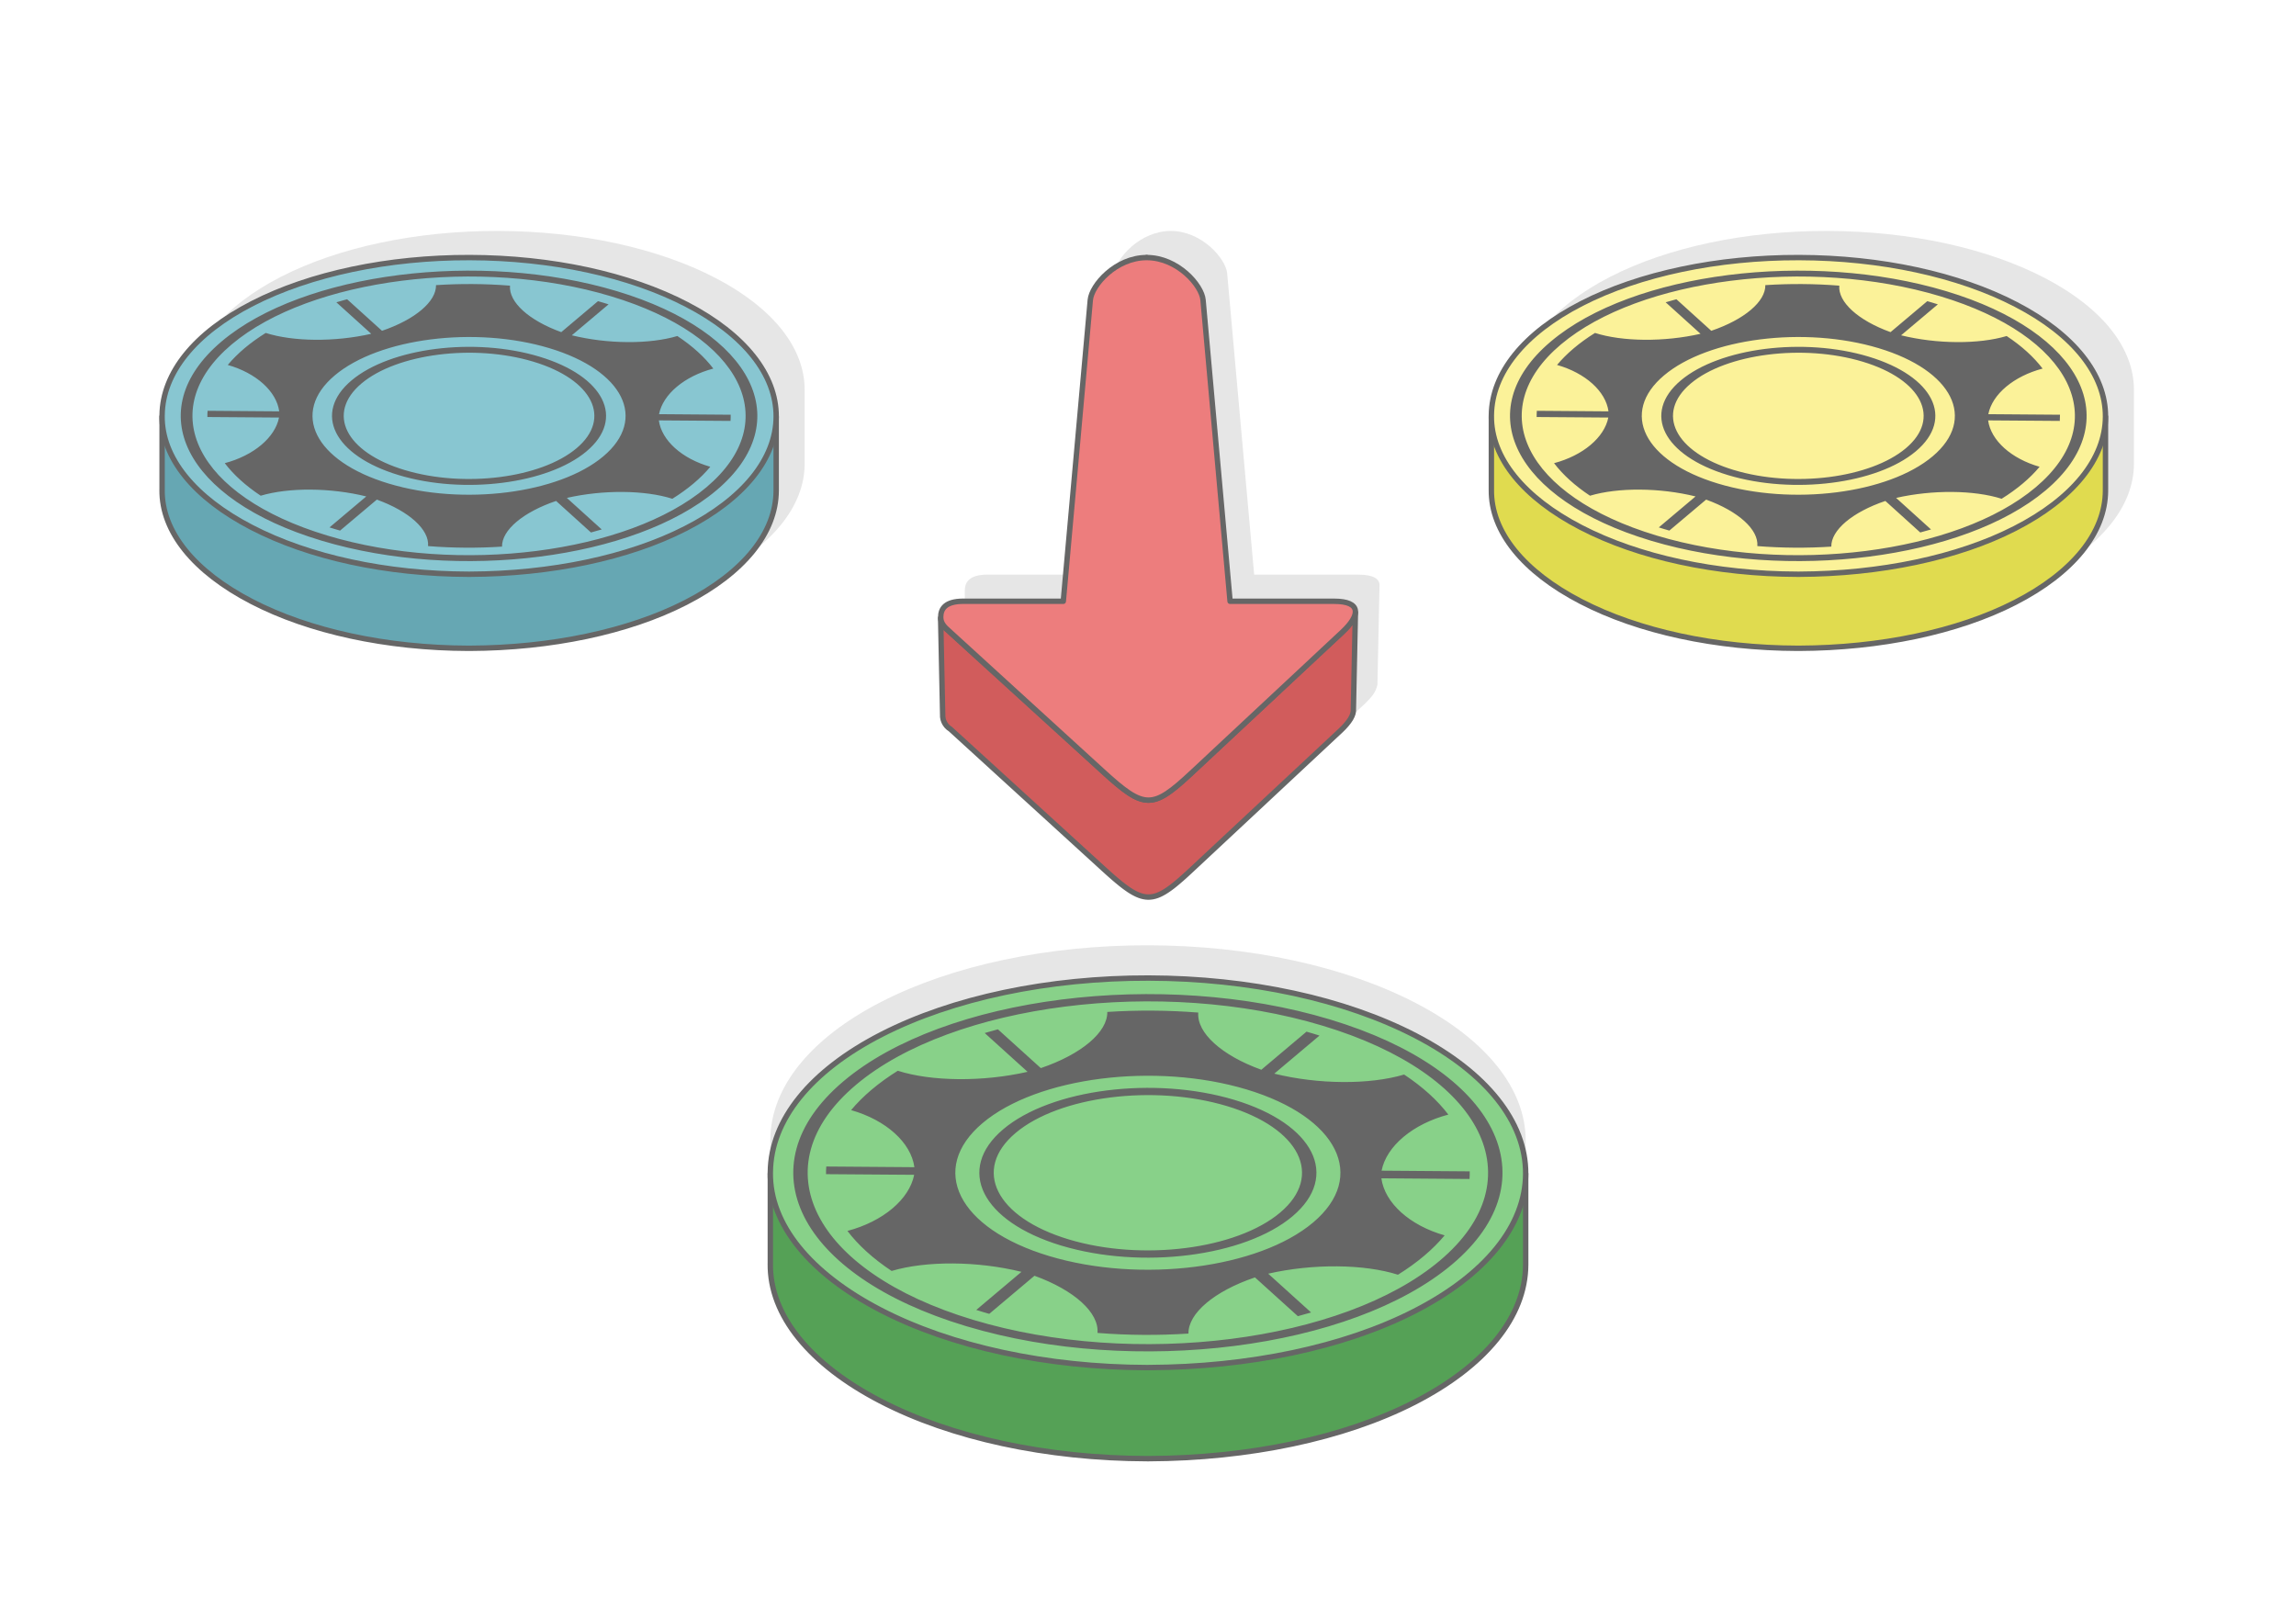
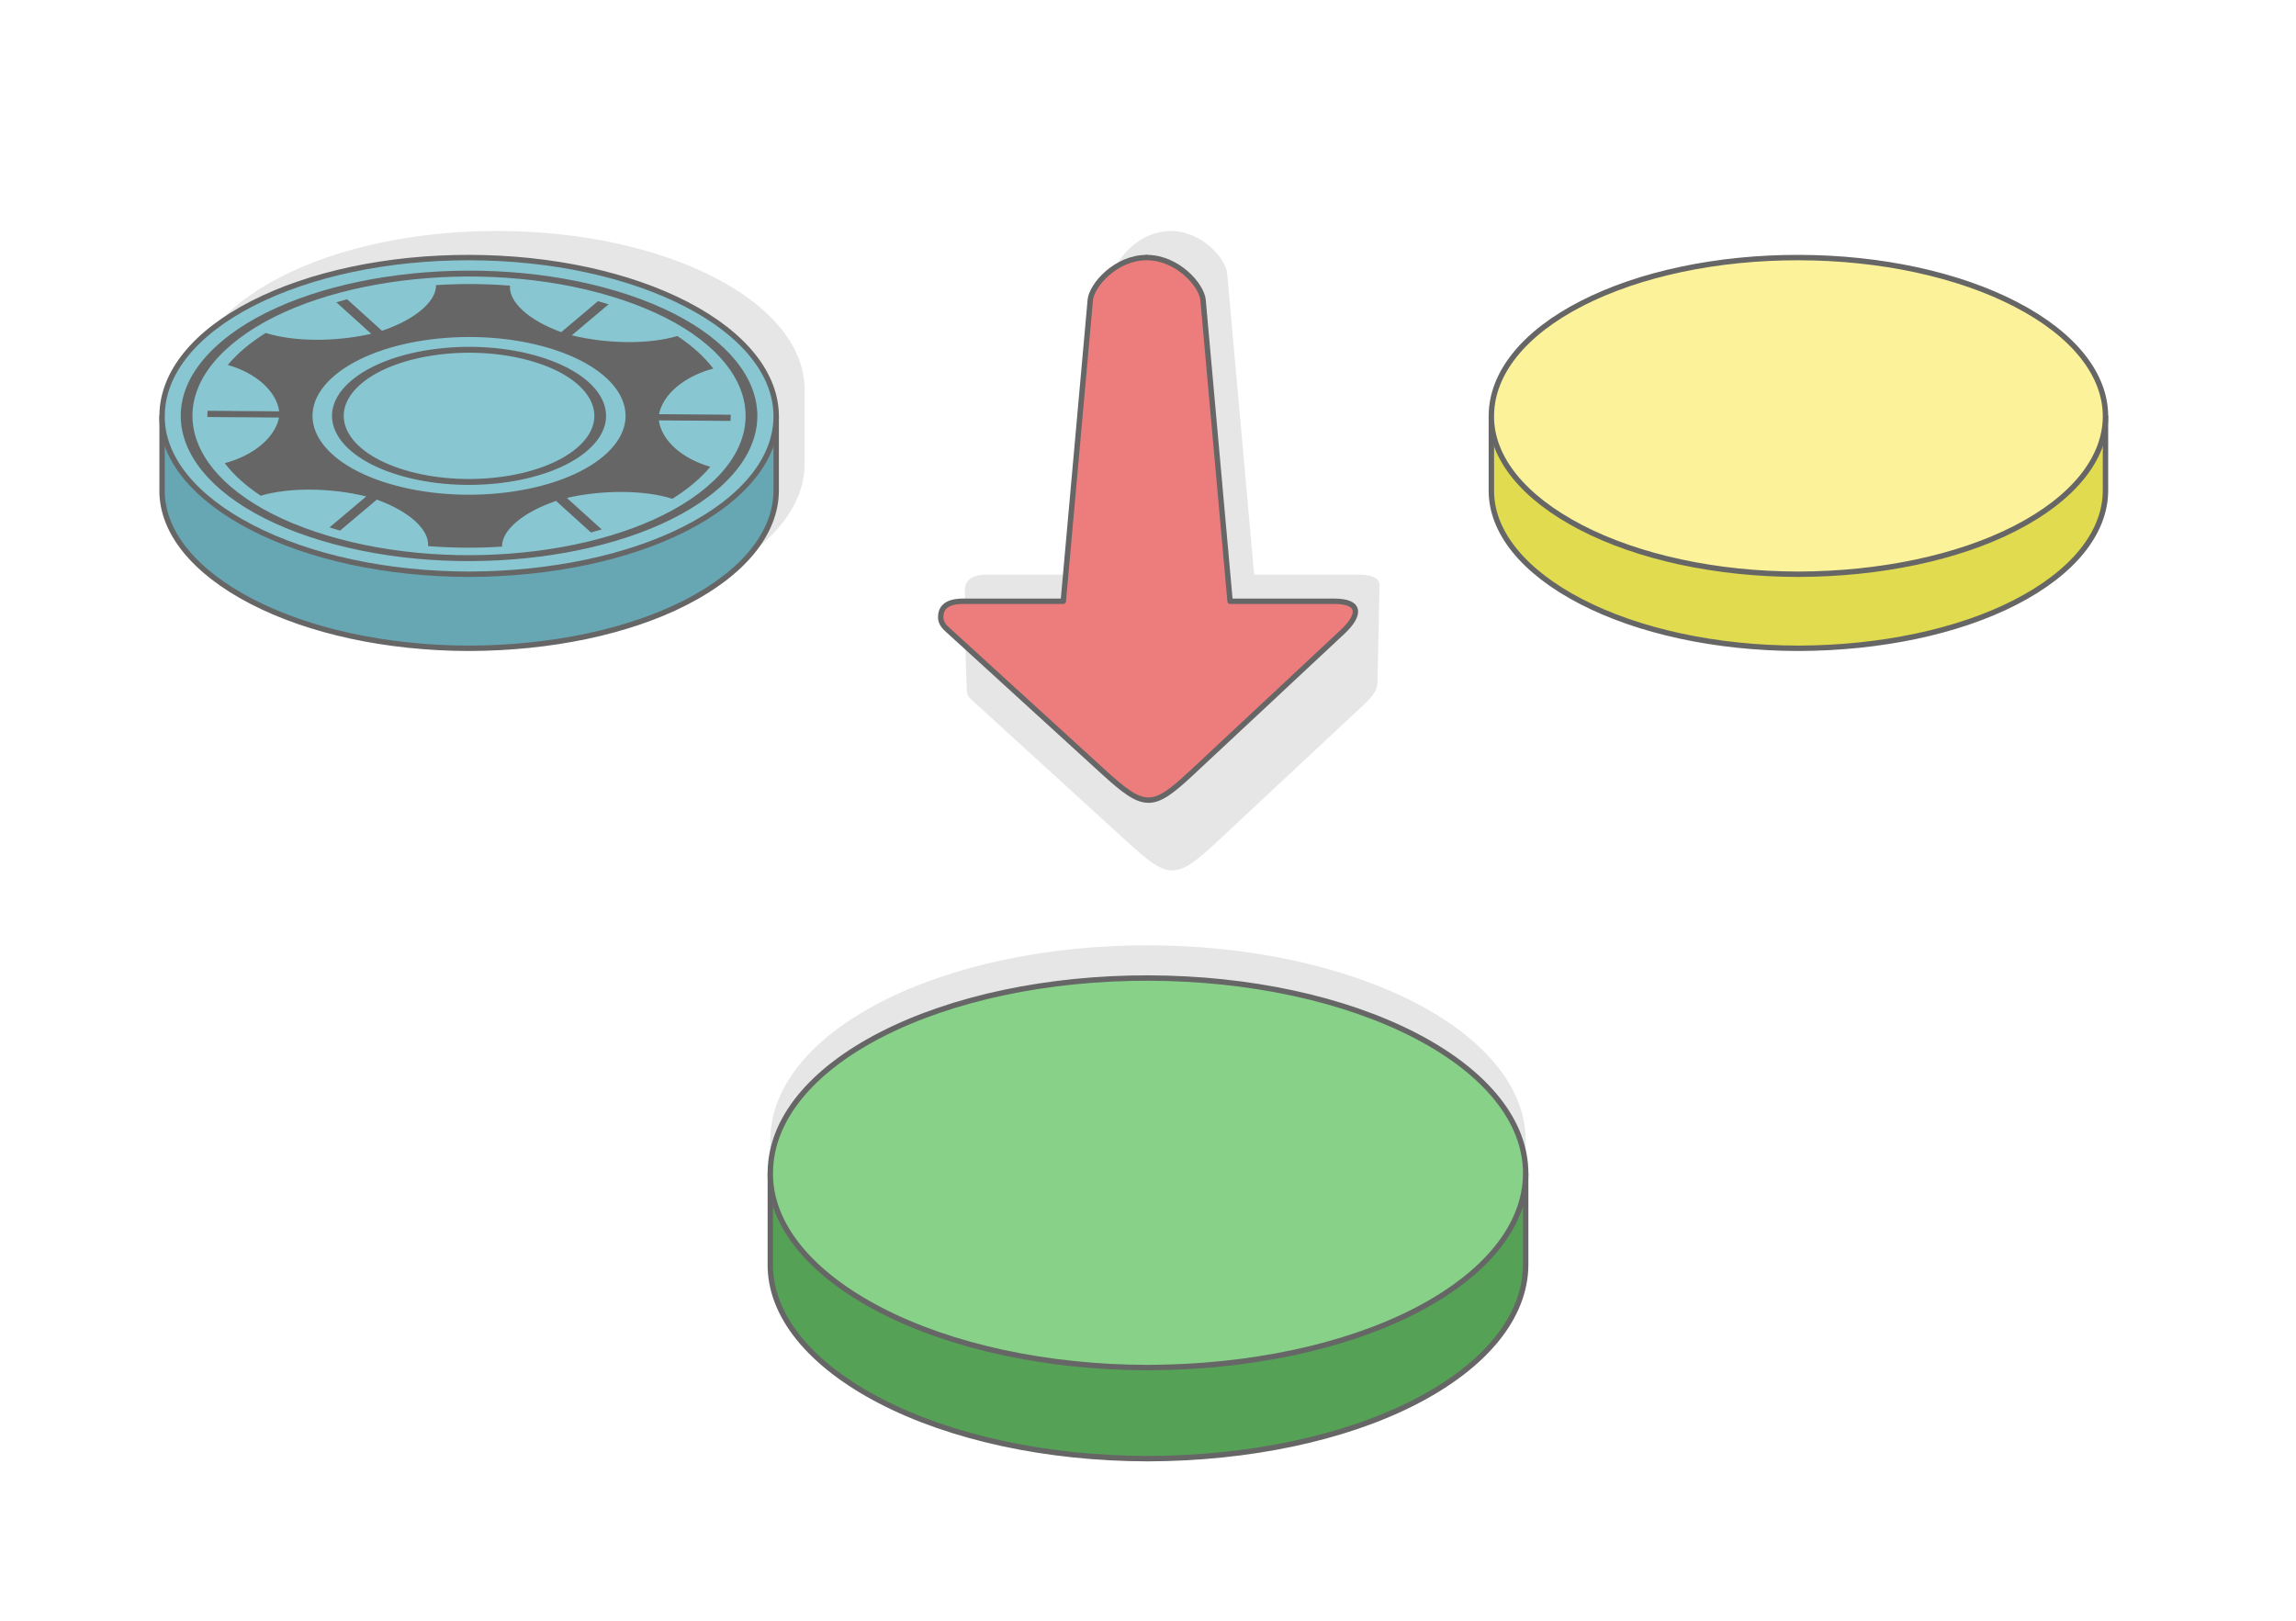
<svg xmlns="http://www.w3.org/2000/svg" xml:space="preserve" width="425px" height="300px" version="1.1" style="shape-rendering:geometricPrecision; text-rendering:geometricPrecision; image-rendering:optimizeQuality; fill-rule:evenodd; clip-rule:evenodd" viewBox="0 0 9607.7 6781.9">
  <defs>
    <style type="text/css">
   
    .str1 {stroke:#666666;stroke-width:22.6;stroke-linecap:round;stroke-linejoin:round;stroke-miterlimit:2.613}
    .str0 {stroke:#666666;stroke-width:22.6;stroke-linecap:round;stroke-linejoin:round;stroke-miterlimit:2.613}
    .fil5 {fill:#55A156}
    .fil4 {fill:#666666}
    .fil2 {fill:#66A7B3}
    .fil3 {fill:#88C6D1}
    .fil6 {fill:#88D189}
    .fil9 {fill:#D15C5C}
    .fil7 {fill:#E0DB4F}
    .fil1 {fill:#E6E6E6}
    .fil10 {fill:#ED7D7D}
    .fil8 {fill:#FBF299}
    .fil0 {fill:white}
   
  </style>
  </defs>
  <g id="Layer_x0020_1">
    <g id="_2425148670544">
      <rect class="fil0" width="9607.7" height="6781.9" />
      <path class="fil1" d="M4807.5 3955.6c420.5,1 820,87.4 1116.6,241.4 296.5,154 461.2,360.7 460.2,577.4l0 0.6 0 372.6 -0.1 0 0.1 8c-1,216.8 -167.4,422.6 -465.5,575.1 -295.7,151.4 -694.8,234.4 -1111.4,235.9l-7.2 0.1c-420.6,-1.1 -820,-87.5 -1116.6,-241.5 -295,-153.2 -462.8,-358.4 -460.2,-574.5l0.1 -3.1 0 -366.7c-0.1,-3.7 -0.1,-7.5 -0.1,-11.3l0.1 -3.2c2.5,-216.6 167.5,-422.4 465.4,-574.9 297.8,-152.5 698.4,-237 1118.6,-235.9z" />
      <path class="fil1" d="M2085.2 966.4c341.9,0.8 666.6,71 907.8,196.3 241,125.1 374.9,293.2 374.1,469.4l0 0.5 0 302.9 -0.1 0 0.1 6.5c-0.8,176.3 -136.2,343.5 -378.5,467.6 -240.4,123.1 -564.9,190.5 -903.5,191.8l-5.9 0c-341.9,-0.9 -666.6,-71.1 -907.8,-196.3 -239.8,-124.6 -376.2,-291.4 -374.1,-467.1l0 -2.5 0 -298.1c0,-3.1 0,-6.2 0,-9.3l0 -2.5c2.1,-176.1 136.2,-343.4 378.4,-467.4 242.1,-124 567.8,-192.7 909.5,-191.8z" />
-       <path class="fil1" d="M8929.5 1632.6l0 302.9 0 0 0 6.5c-0.8,176.3 -136.1,343.5 -378.4,467.6 -240.5,123.1 -564.9,190.5 -903.6,191.8l-5.9 0c-341.9,-0.9 -666.6,-71.1 -907.7,-196.3 -239.9,-124.6 -376.3,-291.4 -374.2,-467.1l0 -2.5 0 -298.1c0,-3.1 0,-6.2 0,-9.3l0 -2.5c2.2,-176.1 136.2,-343.4 378.5,-467.4 242.1,-124 567.8,-192.7 909.4,-191.8 341.9,0.8 666.6,71 907.8,196.3 241,125.1 374.9,293.2 374.1,469.4l0 0.5z" />
      <g>
        <path class="fil2 str0" d="M1966.1 1387.7c341.9,0.8 666.7,71.1 907.8,196.3 91.7,47.6 167.8,101.4 227,159.5l147.1 0 0 303.4 0 0 0 6.5c-0.8,176.3 -136.1,343.6 -378.4,467.6 -240.4,123.1 -564.9,190.5 -903.6,191.8l-5.9 0c-341.9,-0.9 -666.6,-71 -907.7,-196.3 -239.9,-124.5 -376.3,-291.4 -374.2,-467l0.1 -2.6 0 -303.4 144.5 0c60.3,-59.9 138.7,-115.3 233.9,-164 242.1,-124 567.8,-192.7 909.4,-191.8z" />
        <path class="fil3 str0" d="M1966.1 1077.8c341.9,0.8 666.7,71.1 907.8,196.3 241,125.1 374.9,293.3 374.1,469.4 -0.8,176.3 -136.1,343.6 -378.4,467.6 -240.4,123.1 -564.9,190.5 -903.6,191.8l-5.9 0c-341.9,-0.8 -666.6,-71 -907.7,-196.3 -239.9,-124.5 -376.3,-291.4 -374.2,-467l0.1 -2.6c2.1,-176.1 136.1,-343.4 378.4,-467.4 242.1,-124 567.8,-192.6 909.4,-191.8z" />
        <path class="fil4" d="M2524.6 1266.7c7.4,2.2 14.7,4.5 22,6.8l-153.8 129.6c150,36.9 324.4,37.9 441.6,3 63.3,41.8 113.7,87.8 150.5,136.2 -120.6,31.9 -210.6,107.1 -227.1,190.8l299.8 2.3c0.2,8.6 -0.1,17.3 -0.7,25.9l-299.9 -2.2c11.4,83.9 96.7,160.4 215.3,194.1 -19.7,23.7 -43,47.1 -70,69.8 -27,22.7 -56.7,44.1 -88.8,64.1 -115.1,-36.7 -289.3,-38.3 -441.5,-3.6l145.9 132c-14.8,4.4 -29.8,8.6 -45,12.6l-145.9 -131.9c-138.6,46.9 -227.6,122.4 -226.2,191.1 -102.1,6.6 -206.3,6 -309.5,-2.2 5.7,-68.6 -78.7,-145.5 -214.4,-194.5l-153.8 129.6c-7.4,-2.1 -14.9,-4.3 -22.3,-6.5 -7.3,-2.3 -14.7,-4.6 -21.9,-6.8l153.8 -129.6c-150.1,-37 -324.5,-38 -441.7,-3 -63.2,-41.9 -113.6,-87.9 -150.5,-136.2 120.7,-31.9 210.6,-107.2 227.1,-190.9l-299.8 -2.2c-0.1,-8.7 0.1,-17.3 0.8,-26l299.8 2.3c-11.4,-84 -96.7,-160.5 -215.3,-194.2 19.8,-23.7 43.1,-47 70,-69.8 27,-22.7 56.7,-44.1 88.8,-64.1 115.1,36.7 289.4,38.3 441.5,3.6l-145.9 -131.9c14.9,-4.4 29.8,-8.6 45,-12.7l146 132c138.5,-47 227.4,-122.5 226.1,-191.1 102.1,-6.6 206.3,-6 309.5,2.2 -5.6,68.6 78.7,145.4 214.5,194.5l153.7 -129.6c7.5,2.1 14.9,4.2 22.3,6.5zm-267.7 225.6c135.9,40.9 226,105.6 261.8,177.3 35.8,71.6 17.3,150.2 -64,218.6l-0.5 0.5c-81.3,68.3 -209.7,113.5 -351.7,131.5 -142.2,18.1 -298.1,8.8 -434,-32.1l-0.9 -0.3c-135.4,-40.9 -225.2,-105.6 -260.9,-177 -35.8,-71.7 -17.3,-150.2 64,-218.7 81.3,-68.5 209.9,-113.9 352.2,-132 142.2,-18 298.1,-8.8 434,32.2zm214.3 183.3c-32.8,-65.6 -115.1,-124.8 -239.4,-162.2 -124.2,-37.4 -266.9,-45.9 -397,-29.3 -130.2,16.5 -247.9,58 -322.2,120.6 -74.2,62.6 -91.1,134.5 -58.3,200.1 32.7,65.5 115.1,124.8 239.3,162.2l0.2 0c124.2,37.4 266.7,45.8 396.9,29.3 130.1,-16.5 247.8,-58.1 322,-120.7 74.3,-62.6 91.2,-134.4 58.5,-200zm110.6 -457.1c285.8,86.1 475.4,222.4 550.7,373.2 75.3,150.7 36.4,316 -134.6,460.1 -171,144 -441.6,239.6 -741,277.6 -297.8,37.8 -624.1,18.7 -909,-66.3l-4.2 -1.3c-285.9,-86 -475.5,-222.3 -550.8,-373.1 -74.9,-150 -36.7,-314.4 132.2,-458l2.4 -2.1c171,-144.1 441.6,-239.6 741,-277.6 299.3,-38 627.4,-18.5 913.3,67.5zm503.1 379.1c-72.2,-144.6 -254,-275.4 -528.3,-357.9 -274.2,-82.6 -589,-101.3 -876.3,-64.8 -287,36.5 -546.5,128 -710.5,266.1l-0.3 0.2c-164,138.2 -201.3,296.8 -129,441.5 72.2,144.6 253.8,275.3 527.8,357.8l0.5 0.2c274.2,82.5 589,101.2 876.3,64.7 287.2,-36.4 546.8,-128.1 710.8,-266.3 164,-138.2 201.3,-296.8 129,-441.5zm-786 -140.7c310.4,93.5 411.6,296 225.9,452.5 -185.6,156.4 -587.8,207.5 -898.3,114.1 -310.4,-93.5 -411.5,-296.1 -225.9,-452.5 185.6,-156.5 587.8,-207.5 898.3,-114.1z" />
      </g>
      <g>
        <path class="fil5 str0" d="M4807.5 4473.8c420.5,1 820,87.4 1116.6,241.5 112.8,58.5 206.5,124.7 279.2,196.2l181 0 0 373.2 0 0 0 7.9c-1,216.9 -167.5,422.6 -465.5,575.2 -295.7,151.4 -694.8,234.3 -1111.4,235.9l-7.2 0c-420.6,-1 -820,-87.4 -1116.6,-241.4 -295,-153.2 -462.8,-358.4 -460.2,-574.5l0.1 -3.1 0 -373.2 177.7 0c74.2,-73.8 170.7,-141.9 287.7,-201.8 297.8,-152.4 698.4,-236.9 1118.6,-235.9z" />
        <path class="fil6 str0" d="M4807.5 4092.6c420.6,1.1 820,87.5 1116.6,241.5 296.5,153.9 461.2,360.7 460.2,577.4 -1,216.8 -167.4,422.6 -465.5,575.2 -295.7,151.4 -694.8,234.3 -1111.4,235.8l-7.2 0.1c-420.6,-1.1 -820,-87.4 -1116.6,-241.5 -295,-153.2 -462.8,-358.4 -460.2,-574.5l0.1 -3.1c2.6,-216.6 167.5,-422.4 465.4,-575 297.8,-152.4 698.4,-236.9 1118.6,-235.9z" />
-         <path class="fil4" d="M5494.5 4325c9.1,2.7 18.1,5.5 27,8.3l-189.2 159.4c184.6,45.5 399,46.7 543.3,3.7 77.7,51.5 139.8,108 185,167.6 -148.3,39.2 -259,131.7 -279.3,234.7l368.8 2.8c0.2,10.6 -0.1,21.2 -0.9,31.9l-368.8 -2.8c14,103.3 118.9,197.4 264.8,238.8 -24.3,29.2 -53,57.9 -86.1,85.8 -33.2,28 -69.8,54.3 -109.3,78.9 -141.5,-45.1 -355.8,-47.1 -543,-4.4l179.5 162.3c-18.3,5.4 -36.8,10.6 -55.4,15.5l-179.5 -162.2c-170.4,57.7 -279.9,150.6 -278.2,235 -125.5,8.1 -253.7,7.4 -380.7,-2.7 7,-84.4 -96.8,-178.9 -263.7,-239.2l-189.2 159.4c-9.1,-2.6 -18.3,-5.3 -27.3,-8 -9.1,-2.8 -18.2,-5.6 -27.1,-8.4l189.2 -159.4c-184.5,-45.5 -399.1,-46.7 -543.3,-3.7 -77.7,-51.5 -139.7,-108 -185,-167.5 148.4,-39.3 259,-131.8 279.3,-234.8l-368.8 -2.7c-0.2,-10.7 0.1,-21.3 1,-32l368.7 2.8c-14,-103.2 -118.9,-197.4 -264.8,-238.8 24.3,-29.2 53,-57.8 86.1,-85.8 33.2,-28 69.8,-54.3 109.2,-78.9 141.6,45.1 356,47.1 543.1,4.4l-179.4 -162.3c18.2,-5.4 36.6,-10.5 55.3,-15.5l179.5 162.3c170.4,-57.8 279.8,-150.7 278.2,-235 125.6,-8.2 253.8,-7.4 380.7,2.6 -6.9,84.4 96.8,178.9 263.8,239.3l189.1 -159.4c9.1,2.6 18.3,5.2 27.4,8zm-329.3 277.4c167.2,50.3 278,130 322.1,218.2 44,88 21.2,184.7 -78.8,268.9l-0.6 0.6c-100,83.9 -258,139.6 -432.6,161.8 -174.9,22.2 -366.7,10.7 -533.8,-39.6l-1.2 -0.3c-166.5,-50.4 -276.9,-129.9 -320.9,-217.8 -43.9,-88.1 -21.2,-184.7 78.8,-269 99.9,-84.2 258.2,-140.1 433.2,-162.3 174.9,-22.2 366.7,-10.8 533.8,39.5zm263.6 225.5c-40.3,-80.6 -141.6,-153.5 -294.4,-199.5 -152.8,-46 -328.3,-56.4 -488.4,-36 -160.1,20.3 -304.8,71.4 -396.2,148.4 -91.4,77 -112.2,165.4 -71.8,246 40.2,80.6 141.5,153.5 294.3,199.5l0.3 0.1c152.8,45.9 328.1,56.3 488.2,36 160,-20.3 304.8,-71.4 396.1,-148.4 91.4,-77 112.2,-165.4 71.9,-246.1zm136 -562.2c351.6,105.9 584.8,273.5 677.4,459 92.6,185.4 44.7,388.7 -165.6,565.9 -210.3,177.2 -543.2,294.8 -911.3,341.5 -366.4,46.5 -767.7,23 -1118.2,-81.6l-5.2 -1.5c-351.6,-105.8 -584.8,-273.5 -677.4,-458.9 -92.1,-184.6 -45.2,-386.8 162.5,-563.4l3.1 -2.6c210.2,-177.2 543.2,-294.7 911.3,-341.5 368.2,-46.7 771.7,-22.7 1123.4,83.1zm618.9 466.3c-88.9,-177.9 -312.5,-338.7 -649.8,-440.2 -337.3,-101.6 -724.5,-124.6 -1077.9,-79.7 -353,44.8 -672.3,157.5 -874,327.3l-0.3 0.3c-201.7,169.9 -247.6,365 -158.7,543 88.8,177.8 312.2,338.6 649.2,440.1l0.6 0.2c337.3,101.5 724.5,124.5 1077.9,79.7 353.3,-44.9 672.6,-157.6 874.3,-327.6 201.8,-170 247.6,-365.1 158.7,-543.1zm-966.9 -173.1c381.9,115 506.3,364.2 278,556.6 -228.4,192.4 -723,255.2 -1104.9,140.3 -381.9,-114.9 -506.3,-364.1 -278,-556.5 228.4,-192.5 723,-255.3 1104.9,-140.4z" />
      </g>
      <g>
-         <path class="fil7 str0" d="M7528.6 1387.7c341.8,0.8 666.6,71.1 907.7,196.3 91.7,47.6 167.9,101.4 227,159.5l147.2 0 0 303.4 -0.1 0 0.1 6.5c-0.8,176.3 -136.2,343.6 -378.5,467.6 -240.4,123.1 -564.9,190.5 -903.6,191.8l-5.9 0c-341.8,-0.9 -666.6,-71 -907.7,-196.3 -239.8,-124.5 -376.2,-291.4 -374.1,-467l0 -2.6 0 -303.4 144.5 0c60.3,-59.9 138.8,-115.3 233.9,-164 242.1,-124 567.8,-192.7 909.5,-191.8z" />
+         <path class="fil7 str0" d="M7528.6 1387.7c341.8,0.8 666.6,71.1 907.7,196.3 91.7,47.6 167.9,101.4 227,159.5l147.2 0 0 303.4 -0.1 0 0.1 6.5c-0.8,176.3 -136.2,343.6 -378.5,467.6 -240.4,123.1 -564.9,190.5 -903.6,191.8l-5.9 0c-341.8,-0.9 -666.6,-71 -907.7,-196.3 -239.8,-124.5 -376.2,-291.4 -374.1,-467l0 -2.6 0 -303.4 144.5 0c60.3,-59.9 138.8,-115.3 233.9,-164 242.1,-124 567.8,-192.7 909.5,-191.8" />
        <path class="fil8 str0" d="M7528.5 1077.8c341.9,0.8 666.7,71.1 907.8,196.3 241.1,125.1 375,293.3 374.2,469.4 -0.8,176.3 -136.2,343.6 -378.5,467.6 -240.4,123.1 -564.9,190.5 -903.6,191.8l-5.9 0c-341.8,-0.8 -666.6,-71 -907.7,-196.3 -239.8,-124.5 -376.2,-291.4 -374.1,-467l0 -2.6c2.1,-176.1 136.2,-343.4 378.4,-467.4 242.1,-124 567.8,-192.6 909.4,-191.8z" />
-         <path class="fil4" d="M8087 1266.7c7.4,2.2 14.7,4.5 22,6.8l-153.8 129.6c150,36.9 324.4,37.9 441.7,3 63.2,41.8 113.6,87.8 150.4,136.2 -120.6,31.9 -210.5,107.1 -227.1,190.8l299.9 2.3c0.1,8.6 -0.2,17.3 -0.8,25.9l-299.9 -2.2c11.5,83.9 96.8,160.4 215.4,194.1 -19.8,23.7 -43.1,47.1 -70.1,69.8 -26.9,22.7 -56.7,44.1 -88.8,64.1 -115.1,-36.7 -289.3,-38.3 -441.5,-3.6l146 132c-14.9,4.4 -29.9,8.6 -45.1,12.6l-145.9 -131.9c-138.6,46.9 -227.5,122.4 -226.2,191.1 -102,6.6 -206.2,6 -309.5,-2.2 5.7,-68.6 -78.7,-145.5 -214.4,-194.5l-153.8 129.6c-7.4,-2.1 -14.8,-4.3 -22.2,-6.5 -7.4,-2.3 -14.7,-4.6 -22,-6.8l153.8 -129.6c-150,-37 -324.4,-38 -441.7,-3 -63.2,-41.9 -113.6,-87.9 -150.4,-136.2 120.6,-31.9 210.5,-107.2 227.1,-190.9l-299.9 -2.2c-0.1,-8.7 0.1,-17.3 0.8,-26l299.8 2.3c-11.4,-84 -96.7,-160.5 -215.3,-194.2 19.8,-23.7 43.1,-47 70.1,-69.8 26.9,-22.7 56.6,-44.1 88.7,-64.1 115.1,36.7 289.4,38.3 441.6,3.6l-145.9 -131.9c14.8,-4.4 29.8,-8.6 45,-12.7l145.9 132c138.5,-47 227.5,-122.5 226.2,-191.1 102,-6.6 206.3,-6 309.5,2.2 -5.7,68.6 78.7,145.4 214.4,194.5l153.8 -129.6c7.4,2.1 14.9,4.2 22.2,6.5zm-267.6 225.6c135.8,40.9 225.9,105.6 261.8,177.3 35.7,71.6 17.2,150.2 -64,218.6l-0.6 0.5c-81.3,68.3 -209.7,113.5 -351.7,131.5 -142.2,18.1 -298.1,8.8 -434,-32.1l-0.9 -0.3c-135.4,-40.9 -225.2,-105.6 -260.9,-177 -35.7,-71.7 -17.2,-150.2 64,-218.7 81.3,-68.5 210,-113.9 352.2,-132 142.2,-18 298.2,-8.8 434.1,32.2zm214.2 183.3c-32.7,-65.6 -115.1,-124.8 -239.3,-162.2 -124.3,-37.4 -266.9,-45.9 -397.1,-29.3 -130.2,16.5 -247.8,58 -322.1,120.6 -74.3,62.6 -91.2,134.5 -58.4,200.1 32.7,65.5 115.1,124.8 239.3,162.2l0.3 0c124.1,37.4 266.7,45.8 396.8,29.3 130.1,-16.5 247.8,-58.1 322.1,-120.7 74.3,-62.6 91.2,-134.4 58.4,-200zm110.6 -457.1c285.9,86.1 475.4,222.4 550.7,373.2 75.3,150.7 36.4,316 -134.6,460.1 -170.9,144 -441.6,239.6 -740.9,277.6 -297.8,37.8 -624.2,18.7 -909.1,-66.3l-4.2 -1.3c-285.9,-86 -475.4,-222.3 -550.8,-373.1 -74.9,-150 -36.7,-314.4 132.2,-458l2.5 -2.1c170.9,-144.1 441.6,-239.6 740.9,-277.6 299.3,-38 627.4,-18.5 913.3,67.5zm503.2 379.1c-72.3,-144.6 -254.1,-275.4 -528.3,-357.9 -274.3,-82.6 -589.1,-101.3 -876.3,-64.8 -287.1,36.5 -546.6,128 -710.6,266.1l-0.3 0.2c-164,138.2 -201.3,296.8 -129,441.5 72.2,144.6 253.9,275.3 527.8,357.8l0.5 0.2c274.2,82.5 589.1,101.2 876.3,64.7 287.2,-36.4 546.9,-128.1 710.9,-266.3 164,-138.2 201.2,-296.8 129,-441.5zm-786.1 -140.7c310.5,93.5 411.6,296 226,452.5 -185.7,156.4 -587.8,207.5 -898.3,114.1 -310.4,-93.5 -411.6,-296.1 -226,-452.5 185.7,-156.5 587.8,-207.5 898.3,-114.1z" />
      </g>
      <path class="fil1" d="M4078 2939.6l640.5 584.4c169,153.3 199.3,160.6 367.7,4.5l623.5 -582.2c24,-23.5 48.1,-47.3 54.2,-81.6l8.7 -413.5c2.1,-28.6 -25.2,-46.6 -88.7,-46.6l-435.8 0 -113 -1260.8c-5.5,-61.2 -106.2,-177.4 -235.9,-177.4l0 0c-129.8,0 -230.4,116.1 -235.9,177.4l-113 1260.7 -418.6 0c-74.9,0 -94.5,31.2 -94.5,66.8 0,93.5 2,266.5 8.5,417.2 1,25 13.8,34.3 32.3,51.1z" />
      <g>
        <g>
-           <polygon class="fil9 str1" points="3977.1,3051 4617.7,3635.5 4633.4,3649.7 4648.3,3663 4662.5,3675.4 4676.1,3686.9 4689,3697.5 4701.4,3707.2 4713.2,3715.9 4724.6,3723.8 4735.5,3730.7 4746.1,3736.7 4756.4,3741.8 4766.3,3746 4776.1,3749.3 4785.7,3751.7 4795.2,3753.2 4804.6,3753.8 4813.9,3753.4 4823.3,3752.2 4832.8,3750 4842.4,3747 4852.2,3743 4862.2,3738.1 4872.4,3732.4 4883,3725.7 4894,3718.1 4905.4,3709.7 4917.3,3700.3 4929.6,3690 4942.6,3678.8 4956.2,3666.8 4970.4,3653.8 4985.4,3639.9 5608.8,3057.8 5622.3,3044.6 5633.9,3031.8 5643.7,3019.4 5651.6,3007.7 5657.4,2996.5 5661.3,2985.9 5663.1,2976.1 5671.7,2562.7 5670,2572.6 5666.1,2583.2 5660.1,2594.5 5652.2,2606.4 5642.3,2618.9 5630.5,2631.8 5616.9,2645.1 4987.2,3233.2 4972.1,3247.2 4957.7,3260.3 4944,3272.5 4930.9,3283.8 4918.4,3294.2 4906.4,3303.6 4894.9,3312.2 4883.8,3319.8 4873.1,3326.6 4862.8,3332.4 4852.7,3337.3 4842.8,3341.3 4833.1,3344.4 4823.5,3346.6 4814,3347.8 4804.6,3348.2 4795.1,3347.6 4785.5,3346.1 4775.8,3343.7 4766,3340.4 4755.9,3336.1 4745.5,3331 4734.8,3324.9 4723.8,3317.9 4712.3,3309.9 4700.3,3301.1 4687.8,3291.3 4674.8,3280.7 4661.1,3269 4646.7,3256.5 4631.6,3243.1 4615.8,3228.7 3960.1,2632.1 3952.6,2624.7 3946.3,2616.2 3941.4,2606.9 3938,2597 3936.1,2586.7 3944.8,3000 3946.6,3010.1 3950,3019.9 3954.9,3029.1 3961.1,3037.5 3968.6,3044.9 " />
          <path class="fil9 str1" d="M4798.4 1506.1l0 0zm-0.1 -428.3l0 0z" />
        </g>
        <path class="fil10 str1" d="M4562.4 1255.2l-113 1260.8 -418.6 -0.1c-74.8,0 -94.4,31.3 -94.4,66.8 0,27.6 19.4,43.8 32.4,55.6l647 590.4c173.5,158.3 206.1,158.8 371.4,4.5l629.7 -588.1c77.3,-72.1 79.1,-129.1 -33.8,-129.1l-435.8 0 -113.1 -1260.8c-5.4,-61.2 -106.1,-177.4 -235.9,-177.4l0 0c-129.7,0 -230.4,116.2 -235.9,177.4z" />
      </g>
    </g>
  </g>
</svg>